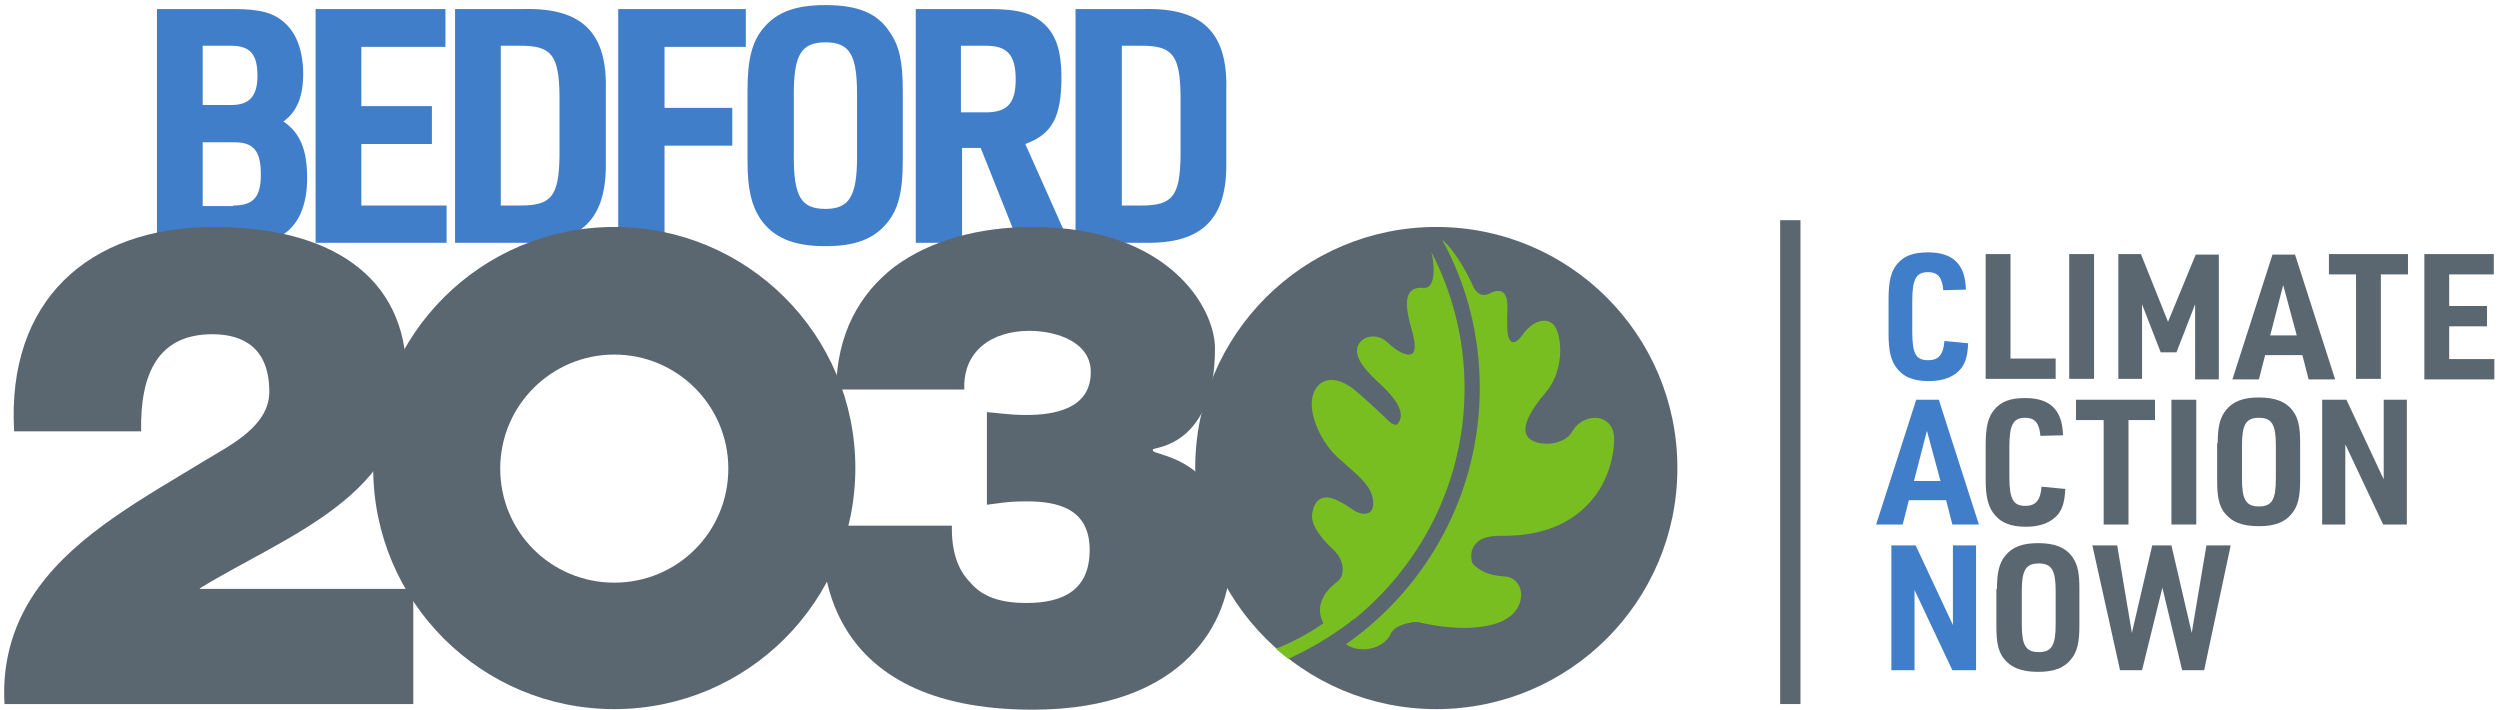
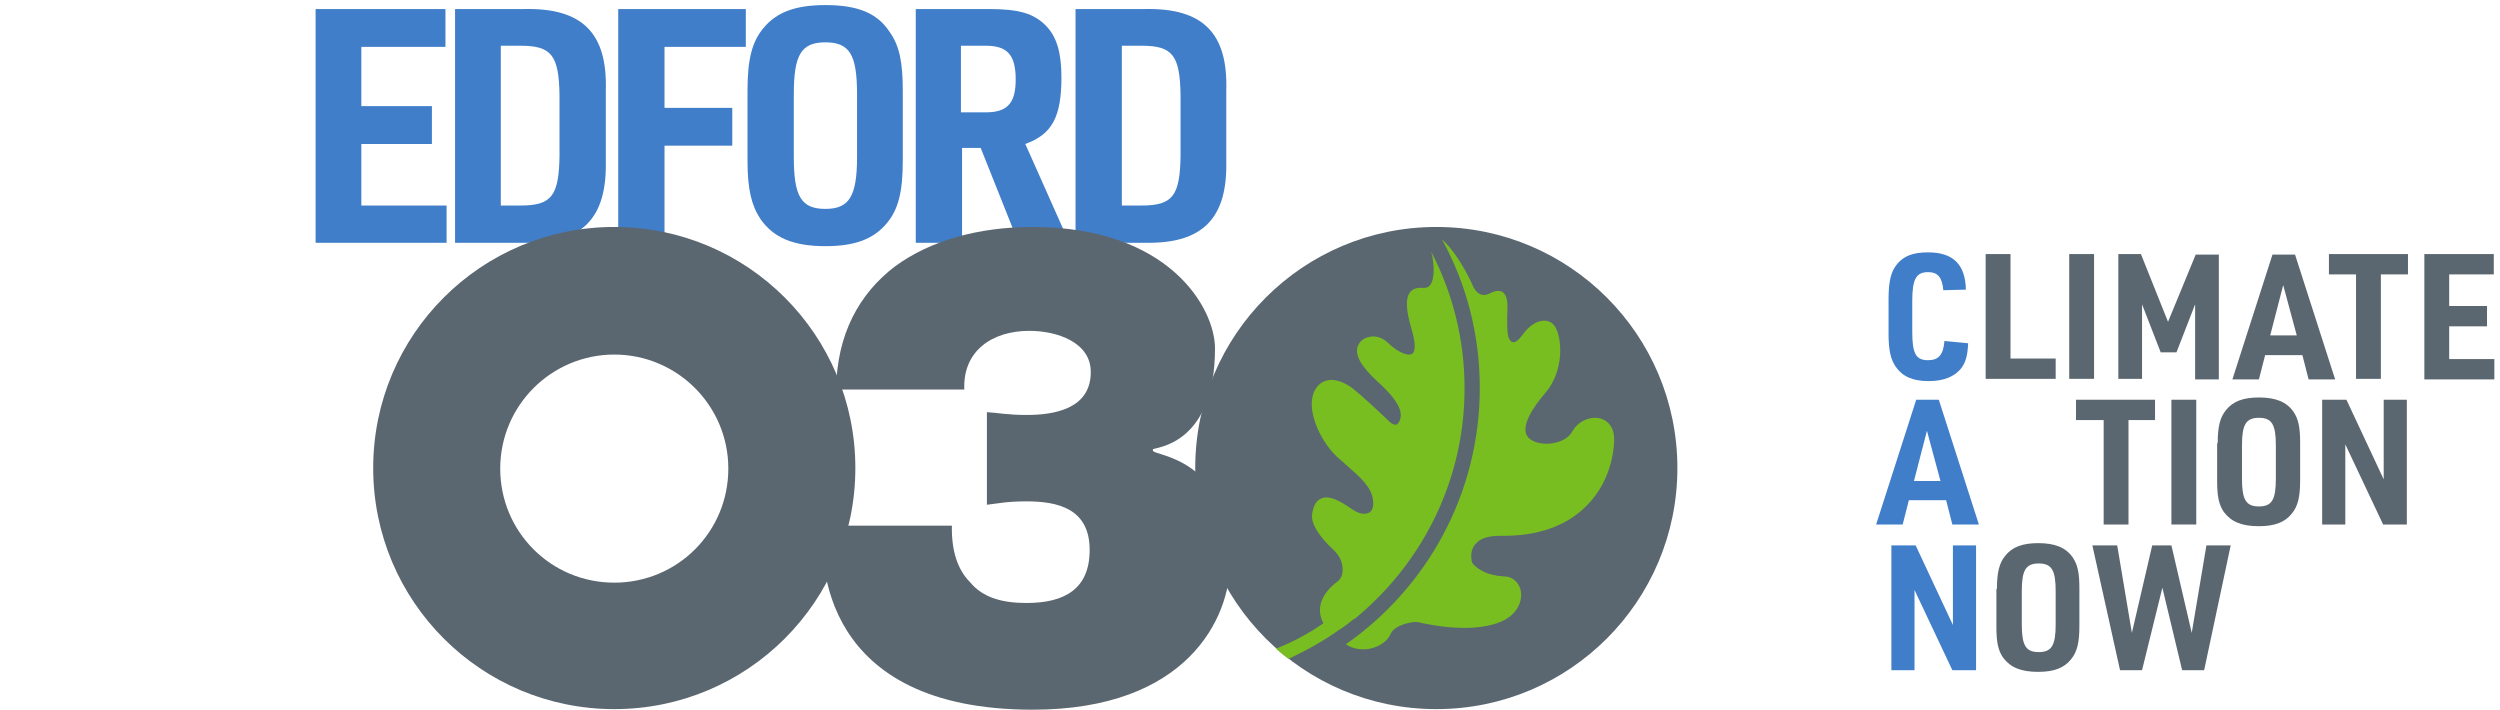
<svg xmlns="http://www.w3.org/2000/svg" version="1.1" id="Layer_1" x="0px" y="0px" viewBox="0 0 442.8 125.8" style="enable-background:new 0 0 442.8 125.8;" xml:space="preserve">
  <style type="text/css">
	.st0{fill:#407EC9;}
	.st1{fill:#5B6770;}
	.st2{fill:#78BE21;}
</style>
  <g>
-     <path class="st0" d="M27.8,1.6h13.6c4.8,0,7.2,0.7,9.2,2.6c2,1.9,3.1,5,3.1,8.9c0,4.1-1.2,6.8-3.5,8.4c3,2.1,4.2,5,4.2,10.1   c0,4.2-1.2,7.4-3.4,9.3c-1.9,1.6-4.1,2.2-8.4,2.2H27.8V1.6z M41,18.6c3.2,0,4.6-1.6,4.6-5.2c0-3.8-1.3-5.3-4.7-5.3h-5v10.5H41z    M41.3,36.4c3.6,0,4.9-1.5,4.9-5.5c0-4.2-1.3-5.7-4.7-5.7h-5.6v11.3H41.3z" />
    <path class="st0" d="M55.9,1.6h23v6.7H64v10.5h12.5v6.7H64v10.9h15.1V43H55.9V1.6z" />
    <path class="st0" d="M80.6,1.6h12.3c10.2-0.2,14.7,4.2,14.4,14.4v12.6c0.2,10.1-4.2,14.6-14.4,14.4H80.6V1.6z M92.2,36.4   c5.5,0,6.8-1.7,6.9-8.8V16.9c-0.1-7.1-1.4-8.8-6.9-8.8h-3.5v28.3H92.2z" />
    <path class="st0" d="M109.5,1.6h22.6v6.7h-14.4v10.8h12v6.7h-12V43h-8.2V1.6z" />
    <path class="st0" d="M132.4,16c0-5.5,0.8-8.6,2.8-11c2.3-2.8,5.6-4.1,11-4.1c5.7,0,9.2,1.4,11.4,4.8c1.7,2.4,2.3,5.3,2.3,10.3v12.5   c0,5.5-0.8,8.6-2.8,11c-2.3,2.8-5.6,4.1-10.9,4.1c-5.7,0-9.2-1.5-11.5-4.8c-1.6-2.4-2.3-5.3-2.3-10.3V16z M151.8,16.7   c0-7-1.3-9.2-5.6-9.2c-4.3,0-5.6,2.2-5.6,9.2v11.1c0,7,1.3,9.2,5.6,9.2c4.2,0,5.6-2.2,5.6-9.2V16.7z" />
    <path class="st0" d="M170.4,43h-8.2V1.6h13c5.3,0,7.9,0.8,10,2.9c2,2,2.8,4.9,2.8,9.2c0,7.1-1.7,10.1-6.4,11.8l7.8,17.5h-9   l-6.7-16.8h-3.3V43z M174.6,19.9c3.8,0,5.3-1.6,5.3-5.8c0-4.4-1.5-6-5.3-6h-4.4v11.8H174.6z" />
    <path class="st0" d="M190.5,1.6h12.3c10.2-0.2,14.7,4.2,14.4,14.4v12.6c0.2,10.1-4.2,14.6-14.4,14.4h-12.3V1.6z M202.2,36.4   c5.5,0,6.8-1.7,6.9-8.8V16.9c-0.1-7.1-1.4-8.8-6.9-8.8h-3.5v28.3H202.2z" />
  </g>
  <path class="st1" d="M108.8,62.8c11.1,0,20.2,9,20.2,20.2s-9,20.2-20.2,20.2s-20.2-9-20.2-20.2S97.7,62.8,108.8,62.8 M108.8,40.2  c-23.6,0-42.7,19.1-42.7,42.7s19.1,42.7,42.7,42.7s42.7-19.1,42.7-42.7S132.4,40.2,108.8,40.2L108.8,40.2z" />
  <g>
-     <path class="st1" d="M2.5,76.3c-1.3-22.9,13-36.1,35.4-36.1c20.3,0,34.1,8.5,34.1,26.3c0,21.4-20.9,28.1-36.6,37.7v0.1h37.8v20.4   H0.8c-0.5-8,1.9-15,6-20.6c7-9.7,19-16.1,29.6-22.6c4.3-2.6,11.3-6,11.3-12.1c0-7.6-4.4-10.2-10.1-10.2c-9.6,0-12.8,7-12.6,17.2   H2.5z" />
-   </g>
+     </g>
  <g>
    <path class="st1" d="M148.1,69c0.1-9.8,4.1-17,10.4-21.8c6.4-4.7,15-7,24.4-7c24.2,0,32.3,14.4,32.3,21.5c0,17.5-11,17.5-11,17.9   v0.2c0,1,13.7,1,13.7,19.6c0,10.2-7.7,26.3-35,26.3c-37.6,0-37.7-26.4-37.1-32.6h22.8c-0.1,4.4,1,7.8,3.2,10   c2.3,2.8,5.8,3.7,10,3.7c6.8,0,11.2-2.5,11.2-9.4c0-7.3-5.6-8.6-11.2-8.6c-3.5,0-5.2,0.4-7,0.6V73c1.8,0.1,3.7,0.5,7,0.5   c5,0,11.4-1.1,11.4-7.6c0-5.3-6-7.3-10.9-7.3c-6.5,0-11.8,3.5-11.5,10.4H148.1z" />
  </g>
  <path class="st1" d="M254.4,40.2c-23.6,0-42.7,19.1-42.7,42.7s19.1,42.7,42.7,42.7s42.7-19.1,42.7-42.7S278,40.2,254.4,40.2  L254.4,40.2z" />
  <path class="st2" d="M240.2,109.4c0.2-0.2,0.5-0.4,0.7-0.6h0c11.3-9.7,18.5-24,18.5-40c0-8.7-2.1-16.9-5.9-24.2  c0.4,1.4,0.8,4.6-0.2,5.9c-0.3,0.4-0.7,0.5-1.2,0.5c-1-0.1-1.8,0.1-2.3,0.7c-1.1,1.3-0.5,4,0.1,6.2c1,3.2,0.7,4.3,0.3,4.7  c-0.2,0.2-0.7,0.3-1.3,0.1c-1.1-0.3-2.4-1.3-3.2-2.1c-1-0.9-2.2-1.2-3.3-0.9c-0.9,0.2-1.6,0.8-1.9,1.6c-0.6,1.6,0.6,3.6,3.5,6.3  c2,1.8,4.3,4.2,4.1,6.2c-0.1,0.7-0.4,1.2-0.7,1.4c-0.4,0.1-0.9-0.1-1.4-0.6c-1.2-1.2-5.1-4.8-6.4-5.8c-0.8-0.6-2.8-1.9-4.6-1.4  c-0.9,0.2-1.6,0.8-2.1,1.7c-1.7,3.1,0.7,8.7,3.8,11.7c0.6,0.6,1.3,1.1,1.9,1.7c2.3,2,4.4,3.8,4.6,6.2c0.1,0.7,0,1.7-0.7,2.1  c-0.7,0.4-1.9,0.2-3-0.6c-1.9-1.3-4-2.6-5.5-1.9c-0.9,0.4-1.4,1.3-1.6,2.8c-0.2,1.6,1.1,3.8,3.8,6.3c1.1,1,1.7,2.4,1.6,3.7  c0,0.8-0.4,1.5-0.9,1.9c-1.4,1-4.4,3.8-2.5,7.4c-2.6,1.8-5.4,3.3-8.4,4.5c0.7,0.6,1.4,1.2,2.2,1.8c3.2-1.5,6.3-3.2,9.2-5.3l0,0  c0.1,0,0.1-0.1,0.2-0.1c0.7-0.5,1.4-1,2.1-1.6C239.9,109.7,240,109.5,240.2,109.4z M265.8,94.9L265.8,94.9  c6.5,0.1,11.6-1.7,15.2-5.3c4.9-4.9,4.9-11.2,4.9-11.9c0-1.9-1-3.2-2.5-3.6c-1.8-0.4-3.9,0.5-4.9,2.3c-0.6,1.1-1.8,1.8-3.4,2.1  c-1.7,0.3-3.5-0.1-4.3-0.9c-1.9-1.8,1-5.8,2.9-8c3.4-3.9,3-9.8,1.7-11.8c-0.5-0.7-1.1-1-1.9-1c-1.3,0-2.7,0.9-3.9,2.6  c-0.6,0.8-1.2,1.3-1.6,1.2c-0.4,0-0.6-0.4-0.7-0.6c-0.4-0.7-0.4-2.8-0.3-5.7c0-1.4-0.3-2.2-0.9-2.6c-0.9-0.5-2.1,0.2-2.5,0.4  c-0.2,0.1-0.7,0.2-1.2,0.1c-0.6-0.2-1-0.6-1.4-1.3c-0.1-0.3-2.6-5.9-5.6-8.5c4.3,7.8,6.7,16.8,6.7,26.3c0,18.8-9.4,35.4-23.7,45.4  c0.8,0.6,1.9,0.9,3,0.9c0.4,0,0.8,0,1.2-0.1c1.7-0.3,3.2-1.4,3.7-2.6c0.7-1.7,4.1-2.3,4.9-2.1c0.1,0,0.2,0,0.4,0.1  c5.6,1.2,10.1,1.2,13.5,0.1c3.6-1.2,4.5-3.8,4.3-5.5c-0.2-1.6-1.4-2.8-3-2.8c-3.1-0.2-4.4-1.2-5.3-2c-0.3-0.2-0.5-0.7-0.5-1.3  c-0.1-0.9,0.2-1.9,0.8-2.5C262.2,95.3,263.7,94.9,265.8,94.9z" />
-   <path class="st1" d="M315.3,39h3.6v85.7h-3.6V39z" />
  <g>
    <path class="st0" d="M348.6,60.8c-0.1,2.1-0.4,3.3-1.2,4.4c-1.2,1.5-3.1,2.3-5.8,2.3c-2.8,0-4.6-0.8-5.8-2.5   c-0.9-1.3-1.3-2.9-1.3-5.9v-6c0-3.2,0.4-5,1.5-6.3c1.2-1.5,2.9-2.1,5.5-2.1c4.4,0,6.6,2.1,6.7,6.6l-4,0.1c-0.2-2.3-1-3.2-2.7-3.2   c-2.1,0-2.8,1.2-2.8,5.1v5.4c0,3.9,0.6,5.1,2.8,5.1c1.9,0,2.7-1,2.9-3.4L348.6,60.8z" />
    <path class="st1" d="M351.7,45h4.4v18.5h8v3.6h-12.4V45z" />
    <path class="st1" d="M366.5,45h4.4v22.1h-4.4V45z" />
    <path class="st1" d="M375.1,45h4.1L384,57l4.9-11.9h4.1v22.1h-4.2V53.9l-3.3,8.5h-2.8l-3.3-8.5v13.2h-4.2V45z" />
    <path class="st1" d="M401.2,62.9l-1.1,4.3h-4.7l7.1-22.1h4l7.1,22.1h-4.7l-1.1-4.3H401.2z M404.4,50.5l-2.3,8.9h4.7L404.4,50.5z" />
    <path class="st1" d="M417.4,48.6h-4.9V45h14v3.6h-4.8v18.5h-4.4V48.6z" />
    <path class="st1" d="M429.4,45h12.3v3.6h-7.9v5.6h6.7v3.6h-6.7v5.8h8v3.6h-12.4V45z" />
    <path class="st0" d="M338.1,88.6l-1.1,4.3h-4.7l7.1-22.1h4l7.1,22.1h-4.7l-1.1-4.3H338.1z M341.3,76.3l-2.3,8.9h4.7L341.3,76.3z" />
-     <path class="st1" d="M365.8,86.6c-0.1,2.1-0.4,3.3-1.2,4.4c-1.2,1.5-3.1,2.3-5.8,2.3c-2.8,0-4.6-0.8-5.8-2.5   c-0.9-1.3-1.3-2.9-1.3-5.9v-6c0-3.2,0.4-5,1.5-6.3c1.2-1.5,2.9-2.1,5.5-2.1c4.4,0,6.6,2.1,6.7,6.6l-4,0.1c-0.2-2.3-1-3.2-2.7-3.2   c-2.1,0-2.8,1.2-2.8,5.1v5.4c0,3.9,0.7,5.1,2.8,5.1c1.9,0,2.7-1,2.9-3.4L365.8,86.6z" />
    <path class="st1" d="M372.6,74.4h-4.9v-3.6h14v3.6H377v18.5h-4.4V74.4z" />
    <path class="st1" d="M384.6,70.8h4.4v22.1h-4.4V70.8z" />
    <path class="st1" d="M392.8,78.5c0-2.9,0.4-4.6,1.5-5.9c1.2-1.5,3-2.2,5.8-2.2c3,0,4.9,0.8,6.1,2.5c0.9,1.3,1.2,2.8,1.2,5.5v6.7   c0,2.9-0.4,4.6-1.5,5.9c-1.2,1.5-3,2.2-5.8,2.2c-3.1,0-4.9-0.8-6.2-2.5c-0.9-1.3-1.2-2.8-1.2-5.5V78.5z M403.1,78.9   c0-3.7-0.7-4.9-3-4.9c-2.3,0-3,1.2-3,4.9v5.9c0,3.7,0.7,4.9,3,4.9c2.3,0,3-1.2,3-4.9V78.9z" />
    <path class="st1" d="M411.3,70.8h4.3l6.6,14.1V70.8h4.1v22.1h-4.2l-6.7-14.2v14.2h-4.1V70.8z" />
    <path class="st0" d="M335,96.6h4.3l6.6,14.1V96.6h4.1v22.1h-4.2l-6.7-14.2v14.2H335V96.6z" />
    <path class="st1" d="M353.7,104.3c0-2.9,0.4-4.6,1.5-5.9c1.2-1.5,3-2.2,5.8-2.2c3,0,4.9,0.8,6.1,2.5c0.9,1.3,1.2,2.8,1.2,5.5v6.7   c0,2.9-0.4,4.6-1.5,5.9c-1.2,1.5-3,2.2-5.8,2.2c-3.1,0-4.9-0.8-6.2-2.5c-0.9-1.3-1.2-2.8-1.2-5.5V104.3z M364.1,104.7   c0-3.7-0.7-4.9-3-4.9c-2.3,0-3,1.2-3,4.9v5.9c0,3.7,0.7,4.9,3,4.9c2.3,0,3-1.2,3-4.9V104.7z" />
    <path class="st1" d="M370.6,96.6h4.4l2.6,15.5l3.6-15.5h3.4l3.6,15.5l2.6-15.5h4.3l-4.7,22.1h-3.9l-3.5-14.6l-3.6,14.6h-3.9   L370.6,96.6z" />
  </g>
</svg>